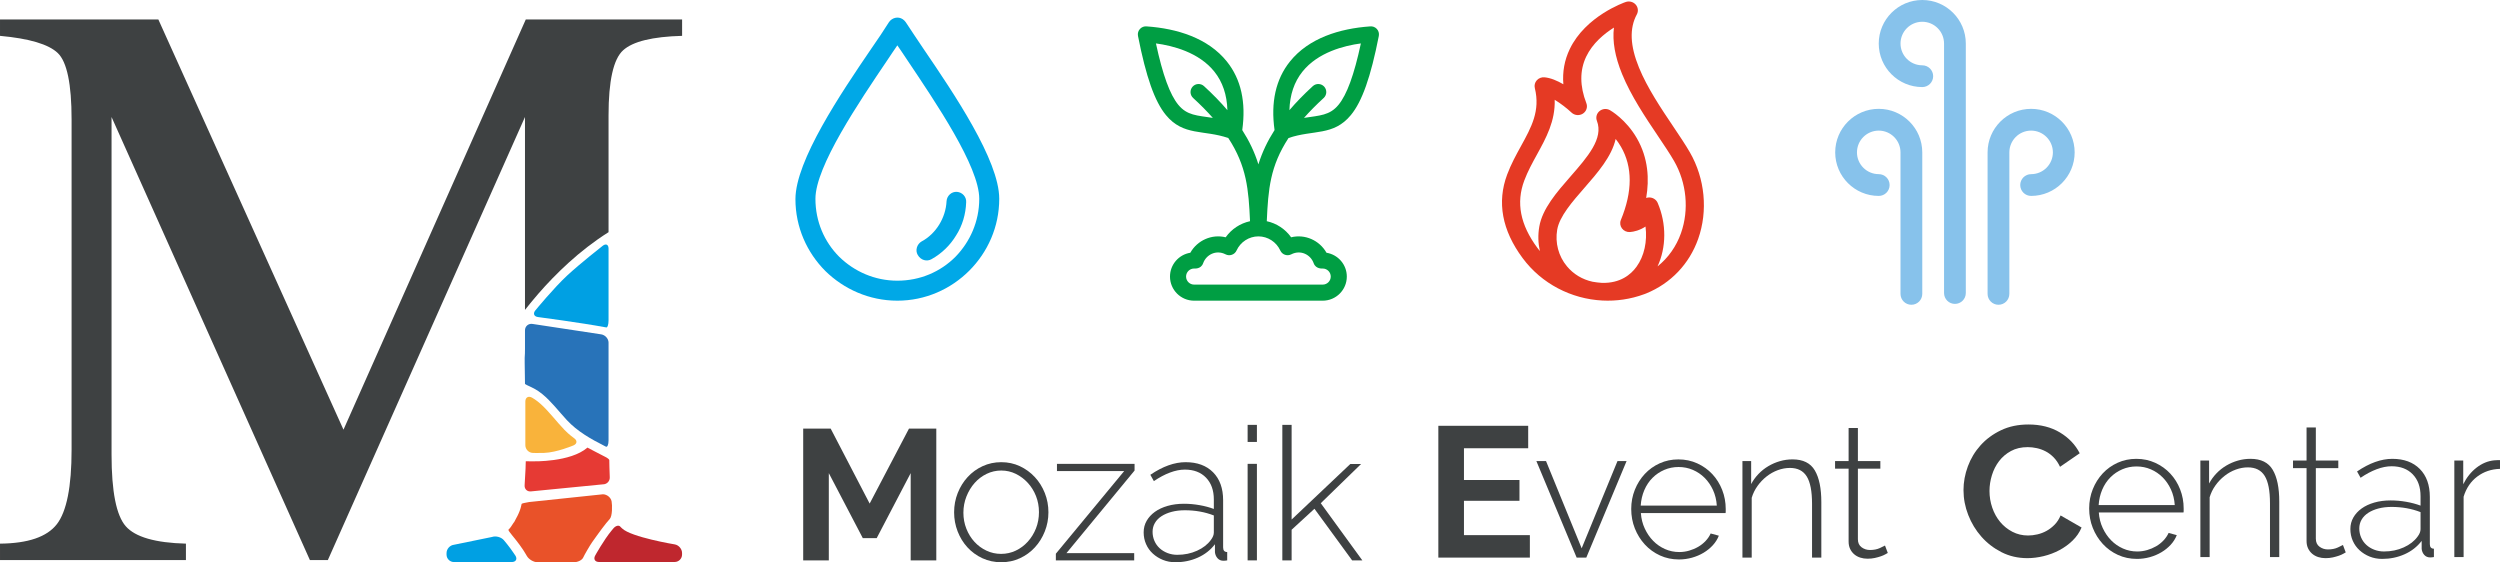
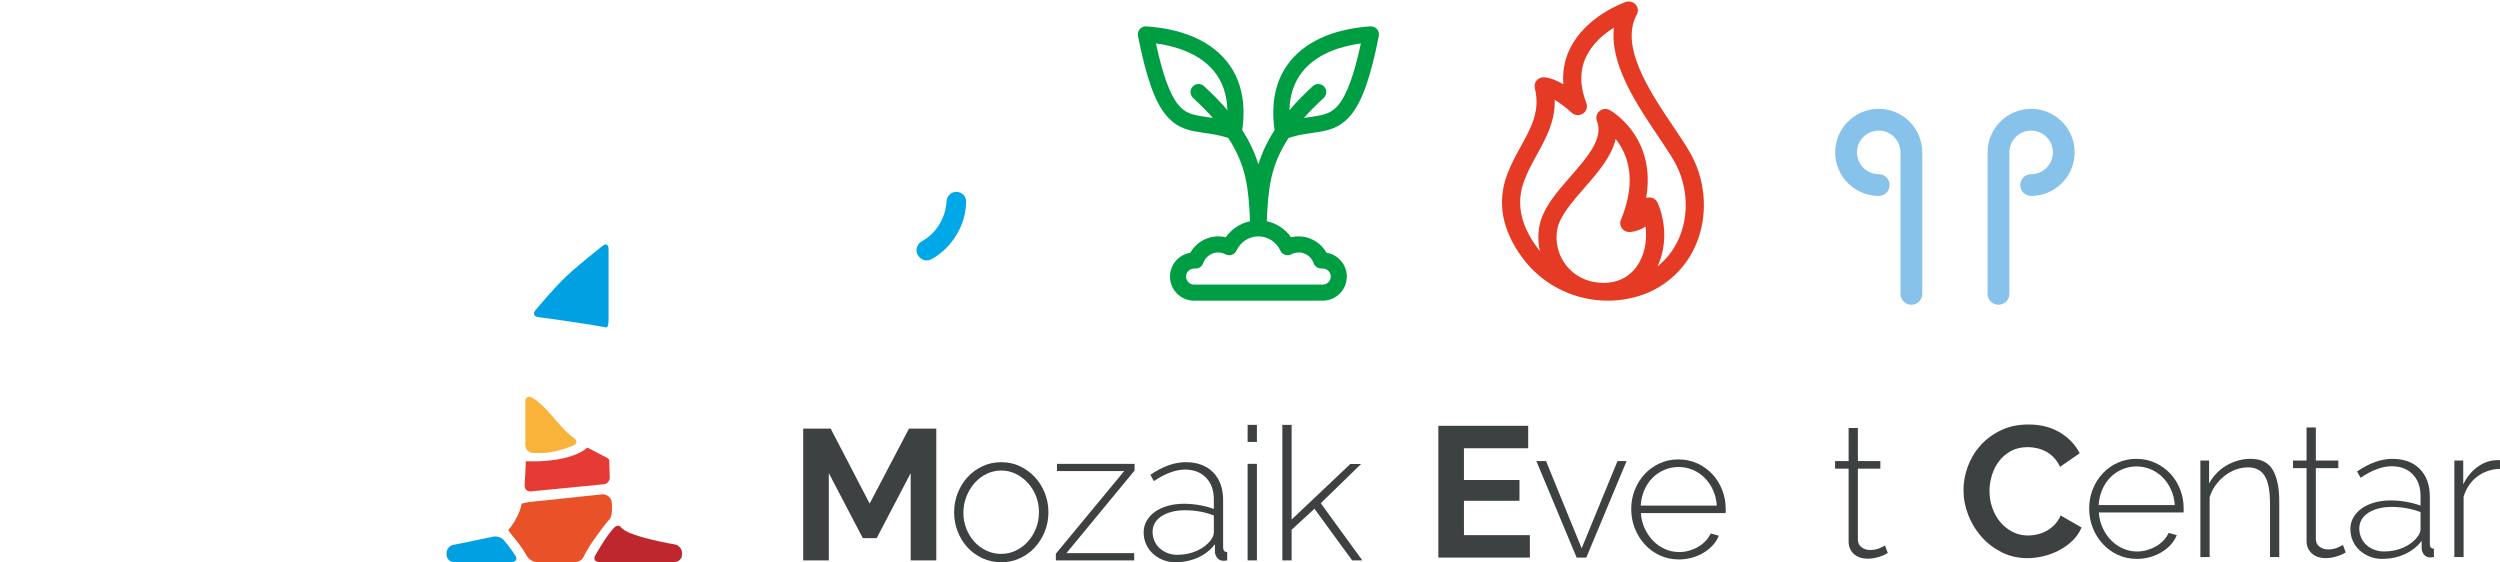
<svg xmlns="http://www.w3.org/2000/svg" xml:space="preserve" width="106.373mm" height="23.923mm" version="1.1" style="shape-rendering:geometricPrecision; text-rendering:geometricPrecision; image-rendering:optimizeQuality; fill-rule:evenodd; clip-rule:evenodd" viewBox="0 0 10088.17 2268.81">
  <defs>
    <style type="text/css">
   
    .fil0 {fill:#F9B33B;fill-rule:nonzero}
    .fil6 {fill:#E95229;fill-rule:nonzero}
    .fil1 {fill:#E63A34;fill-rule:nonzero}
    .fil9 {fill:#E53A24;fill-rule:nonzero}
    .fil4 {fill:#3E4142;fill-rule:nonzero}
    .fil3 {fill:#BF272E;fill-rule:nonzero}
    .fil10 {fill:#87C2EB;fill-rule:nonzero}
    .fil5 {fill:#2873B9;fill-rule:nonzero}
    .fil7 {fill:#00A8E7;fill-rule:nonzero}
    .fil8 {fill:#009E43;fill-rule:nonzero}
    .fil2 {fill:#00A0E3;fill-rule:nonzero}
   
  </style>
  </defs>
  <g id="Layer_x0020_1">
    <g id="_2375199560816">
      <g>
        <path class="fil0" d="M2195.45 1827.62c51.23,-1.57 118.4,-30.17 118.4,-30.17 15.16,-6.46 16.54,-19.52 3.15,-28.99 0,0 -20.55,-14.4 -39.14,-33.72 -32.75,-33.94 -60.71,-72.38 -95.63,-104.16 -19.15,-17.4 -35.92,-26.25 -35.92,-26.25 -14.49,-7.7 -26.41,-0.49 -26.41,16.01l0 176.08c0,16.52 13.42,30.58 29.97,31.21 0,0 20.35,0.81 45.6,0z" />
        <path class="fil1" d="M2432.46 1954.52c16.44,0.13 29.06,-12.89 28.09,-29.06 -1.03,-16.14 -1.88,-65.9 -1.88,-68.84 0,-2.98 -7.97,-9.21 -17.81,-13.87l-8.77 -4.48c-20.15,-10.19 -34.96,-18.12 -34.96,-18.12 -14.46,-7.86 -26.45,-14.16 -26.65,-14.03l-0.16 0.17c-68.51,59.36 -218.88,55.28 -218.88,55.28 -16.45,-0.44 -29.85,-0.53 -29.85,-0.17 0,0.3 -0.46,14.1 -0.9,30.57l-3.68 65.22c-1.57,16.42 10.52,27.9 26.82,25.62l288.62 -28.29z" />
        <path class="fil2" d="M2072.41 2231.31c-17.58,-26.36 -39.28,-51.6 -39.28,-51.6 -10.77,-12.49 -32.3,-18.28 -47.85,-12.86l-153.58 31.48c-16.37,1.94 -29.8,17 -29.8,33.52l0 6.23c0,16.46 13.53,29.96 29.97,29.96l232.74 0c16.53,0 23.63,-11.14 15.89,-24.81l-8.1 -11.91z" />
        <path class="fil3" d="M2510.27 2132.29l-5.99 -5.74c-5.56,-8.4 -18.28,-6.29 -28.09,4.55l-8.2 9.78c-31.53,37.97 -66.2,100.72 -66.2,100.72 -8,14.36 -0.97,26.21 15.51,26.21l304.99 0c16.44,0 29.97,-13.5 29.97,-29.96l0 -6.26c0,-16.48 -13.36,-32.08 -29.6,-34.82 0,0 -175.85,-29.04 -212.38,-64.48z" />
-         <path class="fil4" d="M2121.68 78.54l-735.64 1655.35 -747.09 -1655.35 -638.94 0 0 66.12c118.25,10.78 196.07,33.92 233.13,69.36 37.13,35.56 55.72,124.81 55.72,267.87l0 1332.66c0,149.53 -19.93,249.88 -59.73,300.98 -39.81,51.09 -116.15,77.14 -229.12,78.2l0 66.17 750.23 0 0 -66.17c-123.65,-3.21 -204.64,-26.65 -242.74,-70.13 -38.28,-43.57 -57.37,-140.13 -57.37,-289.66l0 -1361.79 800.33 1787.76 72.56 0 795.43 -1787.76 0 778.36c16.27,-20.62 34.15,-42.54 53.87,-65.25 67.31,-77.44 164.64,-173.77 283.33,-248.37l0 -471.13c0,-139.82 19.66,-227.48 58.93,-262.97 39.24,-35.53 118.5,-54.88 237.9,-58.13l0 -66.12 -630.81 0z" />
        <path class="fil2" d="M2442.59 1320.56l4.36 0.7c4.82,0.77 8.7,-12.09 8.7,-28.56l0 -289.33c0,-16.5 -10.57,-21.69 -23.56,-11.51 0,0 -90.21,70.58 -143.21,119.73 -53.83,49.88 -128.53,140.79 -128.53,140.79 -10.48,12.73 -5.66,24.88 10.61,27 0,0 169.11,22.22 271.63,41.18z" />
-         <path class="fil5" d="M2148.15 1307.07c-16.34,-2.14 -29.7,9.58 -29.7,26.01l0 72.29c0,16.44 -0.44,29.93 -0.77,30 -0.44,0.03 -0.64,13.55 -0.44,30.04l0.77 51.56c0.21,16.5 0.44,30.94 0.44,32.1 0,1.14 12.4,7.57 27.43,14.21 0,0 21.13,9.33 42.39,26.91 37.33,30.7 66.32,69.57 98.93,104.86 42.22,45.64 97.34,76.77 152.48,104.61l5.33 2.71c5.85,2.84 10.64,-8.31 10.64,-24.81l0 -32.48 0 -59.98 0 -95.48 0 -49.88 0 -49.99 0 -48.32 0 -58.7c0,-15.77 -13.23,-30.88 -29.49,-33.49l-278.01 -42.18z" />
        <path class="fil6" d="M2467.99 2023.38c-2.71,-15.61 -18.47,-28.57 -34.91,-28.83l-297.97 31.34c-16.26,2.54 -29.86,5.85 -30.23,7.44 -0.36,1.54 -1.37,6.02 -1.5,6.66 -0.17,0.7 -1.38,5.15 -2.48,9.98l-1.27 4.12c-3.73,12.22 -10.75,26.12 -10.75,26.12 -7.47,14.73 -13.86,26.81 -14.13,26.81 -0.36,0 -3.02,3.09 -5.19,6.97 -2.18,3.85 -8.51,12.89 -8.61,12.95 0,0.1 -2.58,3.19 -5.52,6.68l-2.85 2.87 -1.03 1.14c-1.38,1.17 6.29,12.45 17.03,25.01 0,0 24.54,28.93 43.13,57.42 10.14,15.77 13.59,22.3 13.59,22.3 7.86,14.57 27.65,26.46 44.09,26.46l145.72 0c16.44,0 33.69,-8.54 38.3,-19.09 4.67,-10.48 26.52,-48.25 35.92,-61.71 0,0 36.37,-51.7 56.43,-76.53 1.34,-1.61 2.67,-3.15 4.05,-4.76 9.67,-11.45 10.38,-12.09 10.38,-12.09 11.32,-11.99 10.58,-55.75 7.8,-71.24z" />
      </g>
      <g>
        <polygon class="fil4" points="3674.83,2261.31 3674.83,1909.2 3537.73,2171.4 3481.56,2171.4 3344.48,1909.2 3344.48,2261.31 3241.1,2261.31 3241.1,1729.41 3351.94,1729.41 3509.29,2032.06 3668.07,1729.41 3778.22,1729.41 3778.22,2261.31 " />
        <path class="fil4" d="M3887.57 2068.78c0,22.99 3.98,44.56 11.98,64.8 7.99,20.21 18.87,37.84 32.59,52.8 13.75,14.99 29.85,26.87 48.31,35.6 18.5,8.73 38.21,13.12 59.19,13.12 20.98,0 40.71,-4.39 59.19,-13.12 18.46,-8.73 34.72,-20.85 48.71,-36.33 13.95,-15.46 24.96,-33.33 32.96,-53.56 7.96,-20.21 11.98,-42.06 11.98,-65.54 0,-22.99 -4.02,-44.56 -11.98,-64.81 -7.99,-20.24 -19.01,-37.94 -32.96,-53.19 -13.99,-15.22 -30.11,-27.33 -48.31,-36.33 -18.27,-8.96 -37.84,-13.49 -58.82,-13.49 -20.98,0 -40.71,4.52 -59.19,13.49 -18.49,9 -34.59,21.24 -48.31,36.7 -13.75,15.49 -24.72,33.62 -32.98,54.33 -8.23,20.71 -12.35,42.59 -12.35,65.54zm152.83 200c-27.46,0 -52.82,-5.35 -76.05,-16.09 -23.22,-10.74 -43.32,-25.32 -60.29,-43.82 -16.99,-18.47 -30.24,-39.95 -39.71,-64.4 -9.5,-24.49 -14.25,-50.22 -14.25,-77.19 0,-27.44 4.88,-53.43 14.62,-77.88 9.73,-24.5 23.08,-45.98 40.08,-64.44 16.97,-18.46 37.07,-33.09 60.29,-43.82 23.25,-10.75 48.35,-16.09 75.31,-16.09 26.96,0 51.92,5.35 74.91,16.09 22.95,10.74 43.06,25.36 60.29,43.82 17.23,18.46 30.71,39.95 40.45,64.44 9.77,24.45 14.61,50.44 14.61,77.88 0,26.97 -4.85,52.7 -14.61,77.19 -9.74,24.46 -23.08,45.93 -40.05,64.4 -16.99,18.5 -37.1,33.09 -60.32,43.82 -23.23,10.75 -48.32,16.09 -75.28,16.09z" />
        <polygon class="fil4" points="4260.65,2234.34 4536.33,1900.97 4265.12,1900.97 4265.12,1871.77 4578.28,1871.77 4578.28,1898.73 4303.33,2232.1 4576.78,2232.1 4576.78,2261.31 4260.65,2261.31 " />
        <path class="fil4" d="M4750.57 2238.83c28.97,0 55.54,-5.49 79.79,-16.49 24.23,-10.97 42.79,-25.46 55.81,-43.43 7.96,-10.51 11.98,-20.48 11.98,-29.98l0 -68.92c-17.97,-7 -36.7,-12.25 -56.17,-15.72 -19.48,-3.48 -39.72,-5.25 -60.7,-5.25 -19.47,0 -37.2,2.13 -53.19,6.35 -15.99,4.25 -29.71,10.14 -41.19,17.63 -11.5,7.49 -20.37,16.6 -26.59,27.33 -6.26,10.75 -9.37,22.62 -9.37,35.6 0,12.98 2.51,25.19 7.49,36.7 4.99,11.48 11.98,21.35 20.98,29.57 9,8.23 19.6,14.76 31.86,19.48 12.21,4.75 25.32,7.12 39.31,7.12zm-7.5 29.98c-17.96,0 -34.72,-3.15 -50.18,-9.37 -15.5,-6.26 -29.11,-14.72 -40.82,-25.49 -11.74,-10.71 -20.87,-23.45 -27.37,-38.21 -6.49,-14.72 -9.73,-30.58 -9.73,-47.54 0,-16.99 3.97,-32.48 12.01,-46.47 7.97,-13.95 19.07,-26.06 33.33,-36.33 14.22,-10.2 31.32,-18.2 51.32,-23.96 19.97,-5.76 41.96,-8.63 65.91,-8.63 20.98,0 42.05,1.87 63.3,5.62 21.21,3.75 40.32,8.9 57.31,15.35l0 -38.21c0,-36.94 -10.47,-66.27 -31.45,-88.02 -20.98,-21.72 -49.45,-32.6 -85.42,-32.6 -18.97,0 -39.07,4.02 -60.29,12.02 -21.24,7.99 -42.86,19.47 -64.8,34.46l-14.25 -25.5c49.95,-33.95 97.39,-50.92 142.36,-50.92 46.94,0 83.87,13.62 110.84,40.82 27,27.24 40.49,64.8 40.49,112.75l0 190.26c0,12.51 5.48,18.74 16.45,18.74l0 33.72c-2.5,0.46 -5.11,0.86 -7.86,1.1 -2.74,0.27 -5.11,0.4 -7.12,0.4 -9.97,0 -17.96,-3.38 -23.96,-10.14 -5.98,-6.72 -9.5,-14.85 -10.51,-24.32l0 -32.22c-17.96,23.48 -40.95,41.44 -68.92,53.92 -27.97,12.48 -58.18,18.74 -90.64,18.74z" />
        <path class="fil4" d="M5034.48 1871.75l37.48 0 0 389.54 -37.48 0 0 -389.54zm0 -157.31l37.48 0 0 68.92 -37.48 0 0 -68.92z" />
        <polygon class="fil4" points="5456.23,2261.31 5304.16,2053.04 5212.03,2137.68 5212.03,2261.31 5174.56,2261.31 5174.56,1714.46 5212.03,1714.46 5212.03,2096.5 5448.73,1872.5 5492.19,1872.5 5329.63,2030.59 5497.41,2261.31 " />
        <polygon class="fil4" points="6173.43,2159.42 6173.43,2250.06 5804.1,2250.06 5804.1,1718.19 6166.67,1718.19 6166.67,1808.83 5907.48,1808.83 5907.48,1936.94 6131.48,1936.94 6131.48,2020.85 5907.48,2020.85 5907.48,2159.42 " />
        <polygon class="fil4" points="6362.21,2250.07 6199.65,1860.53 6238.62,1860.53 6382.45,2212.6 6527.02,1860.53 6563.72,1860.53 6401.15,2250.07 " />
        <path class="fil4" d="M6927.81 2040.32c-1.51,-22.95 -6.63,-43.93 -15.35,-62.93 -8.73,-18.97 -19.98,-35.34 -33.72,-49.05 -13.72,-13.75 -29.58,-24.49 -47.58,-32.22 -17.96,-7.77 -37.2,-11.61 -57.68,-11.61 -20.48,0 -39.68,3.84 -57.68,11.61 -17.96,7.73 -33.82,18.46 -47.57,32.22 -13.72,13.71 -24.7,30.22 -32.96,49.42 -8.23,19.23 -13.12,40.08 -14.59,62.56l307.13 0zm-152.83 217.23c-27.46,0 -52.93,-5.35 -76.42,-16.08 -23.44,-10.75 -43.82,-25.46 -61.06,-44.2 -17.23,-18.73 -30.71,-40.32 -40.45,-64.8 -9.73,-24.46 -14.59,-50.69 -14.59,-78.66 0,-27.46 4.86,-53.29 14.59,-77.52 9.74,-24.22 23.12,-45.47 40.08,-63.69 17,-18.21 37.11,-32.6 60.33,-43.07 23.22,-10.5 48.31,-15.72 75.28,-15.72 27.46,0 52.93,5.36 76.41,16.09 23.45,10.74 43.69,25.23 60.69,43.46 16.97,18.23 30.22,39.44 39.68,63.66 9.5,24.22 14.25,49.82 14.25,76.78l0 9.37c0,3.75 -0.27,6.13 -0.77,7.12l-341.6 0c1.51,22.46 6.76,43.33 15.72,62.54 9,19.23 20.34,35.87 34.09,49.82 13.72,13.98 29.58,24.99 47.58,32.96 17.96,7.99 37.2,12.01 57.68,12.01 13.48,0 26.7,-1.87 39.71,-5.62 12.98,-3.75 25.09,-8.86 36.33,-15.35 11.25,-6.49 21.22,-14.35 29.95,-23.61 8.73,-9.24 15.62,-19.35 20.61,-30.32l32.96 8.97c-5.49,13.98 -13.62,26.87 -24.33,38.61 -10.77,11.71 -23.25,21.85 -37.47,30.31 -14.22,8.5 -29.85,15.13 -46.81,19.88 -16.99,4.71 -34.45,7.08 -52.45,7.08z" />
-         <path class="fil4" d="M7349.56 2250.07l-37.47 0 0 -217.24c0,-50.45 -7.09,-87.16 -21.35,-110.13 -14.22,-22.95 -36.83,-34.46 -67.78,-34.46 -16.5,0 -32.86,3.02 -49.09,9 -16.23,5.99 -31.34,14.49 -45.29,25.46 -13.99,11 -26.23,23.85 -36.74,38.57 -10.47,14.76 -18.23,30.61 -23.22,47.58l0 241.22 -37.44 0 0 -389.54 35.2 0 0 92.87c7.99,-14.98 17.86,-28.57 29.61,-40.82 11.7,-12.24 24.95,-22.71 39.68,-31.48 14.75,-8.73 30.34,-15.46 46.83,-20.21 16.46,-4.75 33.46,-7.13 50.93,-7.13 42.45,0 72.43,14.86 89.9,44.56 17.5,29.75 26.23,72.3 26.23,127.75l0 223.99z" />
        <path class="fil4" d="M7617.75 2231.34c-2,1.01 -5.39,2.88 -10.1,5.62 -4.75,2.74 -10.74,5.39 -18,7.86 -7.23,2.5 -15.35,4.75 -24.33,6.75 -9,1.98 -18.73,2.98 -29.24,2.98 -10.47,0 -20.34,-1.5 -29.58,-4.48 -9.27,-3.02 -17.36,-7.5 -24.35,-13.49 -6.99,-5.98 -12.48,-13.25 -16.45,-21.75 -4.02,-8.47 -6.02,-18.46 -6.02,-29.94l0 -293.68 -54.67 0 0 -30.72 54.67 0 0 -133.32 37.47 0 0 133.32 90.63 0 0 30.72 -90.63 0 0 284.68c0,14.48 4.98,25.36 14.98,32.59 9.97,7.26 21.22,10.87 33.7,10.87 15.49,0 28.84,-2.65 40.08,-7.86 11.24,-5.25 18.1,-8.63 20.61,-10.14l11.24 29.98z" />
        <path class="fil4" d="M7923.22 1978.14c0,-32.45 5.85,-64.55 17.6,-96.26 11.74,-31.71 28.84,-60.05 51.32,-85.04 22.49,-24.96 49.95,-45.17 82.4,-60.66 32.45,-15.5 69.42,-23.23 110.87,-23.23 48.95,0 91.27,10.75 126.97,32.19 35.7,21.48 62.3,49.45 79.8,83.91l-79.43 54.7c-6.99,-14.99 -15.49,-27.61 -25.46,-37.84 -10.01,-10.24 -20.74,-18.37 -32.22,-24.35 -11.48,-5.99 -23.48,-10.35 -35.96,-13.12 -12.48,-2.71 -24.7,-4.12 -36.7,-4.12 -25.97,0 -48.59,5.25 -67.79,15.75 -19.23,10.48 -35.19,24.09 -47.94,40.82 -12.75,16.73 -22.34,35.7 -28.84,56.94 -6.49,21.22 -9.73,42.33 -9.73,63.3 0,23.45 3.75,46.07 11.24,67.78 7.49,21.72 18.1,40.82 31.82,57.31 13.75,16.46 30.21,29.71 49.45,39.72 19.23,9.97 40.32,14.96 63.29,14.96 11.98,0 24.46,-1.47 37.48,-4.49 12.97,-3.01 25.32,-7.73 37.06,-14.22 11.75,-6.5 22.59,-14.86 32.59,-25.09 9.98,-10.24 17.97,-22.62 23.99,-37.1l84.64 48.71c-8.5,19.97 -20.61,37.57 -36.33,52.8 -15.72,15.26 -33.46,28.1 -53.19,38.57 -19.75,10.51 -40.82,18.5 -63.3,23.99 -22.48,5.48 -44.46,8.23 -65.91,8.23 -37.97,0 -72.66,-7.97 -104.15,-23.96 -31.45,-15.99 -58.54,-36.83 -81.26,-62.56 -22.75,-25.73 -40.46,-54.94 -53.2,-87.66 -12.75,-32.69 -19.1,-66.04 -19.1,-100z" />
        <path class="fil4" d="M8775.72 2038.07c-1.51,-22.96 -6.63,-43.93 -15.36,-62.93 -8.73,-18.97 -19.97,-35.34 -33.72,-49.05 -13.71,-13.75 -29.57,-24.49 -47.54,-32.22 -18,-7.77 -37.23,-11.61 -57.71,-11.61 -20.48,0 -39.68,3.84 -57.68,11.61 -17.96,7.73 -33.83,18.46 -47.54,32.22 -13.75,13.71 -24.72,30.22 -32.98,49.42 -8.23,19.23 -13.09,40.08 -14.59,62.56l307.13 0zm-152.83 217.23c-27.47,0 -52.93,-5.35 -76.42,-16.08 -23.45,-10.75 -43.8,-25.46 -61.06,-44.2 -17.19,-18.73 -30.71,-40.32 -40.45,-64.8 -9.74,-24.46 -14.59,-50.69 -14.59,-78.66 0,-27.46 4.85,-53.3 14.59,-77.52 9.74,-24.22 23.12,-45.47 40.08,-63.7 16.99,-18.2 37.11,-32.59 60.33,-43.06 23.22,-10.51 48.31,-15.72 75.27,-15.72 27.47,0 52.93,5.36 76.42,16.09 23.45,10.74 43.69,25.23 60.69,43.46 16.97,18.23 30.22,39.44 39.68,63.66 9.5,24.22 14.25,49.82 14.25,76.78l0 9.37c0,3.75 -0.27,6.13 -0.77,7.12l-341.6 0c1.51,22.46 6.76,43.33 15.72,62.54 9,19.23 20.34,35.87 34.09,49.82 13.71,13.98 29.61,24.99 47.58,32.96 17.96,7.99 37.2,12.01 57.67,12.01 13.49,0 26.71,-1.88 39.72,-5.62 12.98,-3.75 25.09,-8.87 36.33,-15.35 11.24,-6.49 21.22,-14.35 29.94,-23.62 8.73,-9.23 15.63,-19.34 20.62,-30.31l32.95 8.97c-5.48,13.98 -13.61,26.87 -24.32,38.61 -10.77,11.71 -23.23,21.84 -37.47,30.31 -14.23,8.5 -29.85,15.13 -46.81,19.87 -16.99,4.72 -34.45,7.09 -52.45,7.09z" />
        <path class="fil4" d="M9197.48 2247.82l-37.47 0 0 -217.24c0,-50.45 -7.09,-87.16 -21.35,-110.13 -14.22,-22.95 -36.83,-34.46 -67.78,-34.46 -16.49,0 -32.85,3.01 -49.08,9 -16.23,5.98 -31.35,14.48 -45.3,25.46 -13.98,11 -26.23,23.85 -36.73,38.57 -10.48,14.76 -18.24,30.61 -23.23,47.58l0 241.22 -37.43 0 0 -389.54 35.19 0 0 92.87c7.99,-14.98 17.87,-28.57 29.61,-40.82 11.71,-12.24 24.96,-22.71 39.68,-31.48 14.72,-8.73 30.35,-15.46 46.84,-20.21 16.46,-4.75 33.46,-7.13 50.92,-7.13 42.46,0 72.44,14.86 89.9,44.56 17.5,29.75 26.23,72.3 26.23,127.74l0 224z" />
        <path class="fil4" d="M9465.66 2229.09c-2,1.01 -5.39,2.88 -10.1,5.62 -4.75,2.74 -10.74,5.39 -18,7.86 -7.23,2.51 -15.35,4.75 -24.33,6.76 -9,1.97 -18.73,2.98 -29.24,2.98 -10.47,0 -20.34,-1.51 -29.57,-4.49 -9.24,-3.02 -17.36,-7.49 -24.36,-13.49 -6.99,-5.98 -12.48,-13.25 -16.45,-21.75 -4.02,-8.46 -6.02,-18.46 -6.02,-29.94l0 -293.68 -54.67 0 0 -30.71 54.67 0 0 -133.33 37.47 0 0 133.33 90.64 0 0 30.71 -90.64 0 0 284.68c0,14.48 4.98,25.36 14.98,32.59 9.97,7.26 21.22,10.87 33.7,10.87 15.49,0 28.84,-2.64 40.08,-7.86 11.24,-5.24 18.1,-8.63 20.61,-10.13l11.24 29.97z" />
        <path class="fil4" d="M9619.98 2225.35c28.97,0 55.54,-5.48 79.8,-16.49 24.22,-10.97 42.79,-25.46 55.8,-43.43 7.97,-10.51 11.98,-20.48 11.98,-29.98l0 -68.92c-17.96,-6.99 -36.7,-12.24 -56.17,-15.72 -19.47,-3.48 -39.72,-5.25 -60.7,-5.25 -19.47,0 -37.2,2.14 -53.19,6.35 -15.99,4.25 -29.7,10.14 -41.18,17.63 -11.51,7.5 -20.38,16.6 -26.6,27.34 -6.26,10.74 -9.37,22.61 -9.37,35.59 0,12.98 2.51,25.2 7.49,36.7 4.99,11.48 11.98,21.35 20.98,29.58 9,8.23 19.61,14.75 31.86,19.47 12.21,4.75 25.32,7.12 39.31,7.12zm-7.49 29.98c-17.97,0 -34.73,-3.14 -50.19,-9.37 -15.49,-6.25 -29.11,-14.72 -40.82,-25.49 -11.74,-10.71 -20.87,-23.45 -27.37,-38.2 -6.49,-14.73 -9.73,-30.59 -9.73,-47.54 0,-17 4.01,-32.49 12.01,-46.48 7.97,-13.95 19.07,-26.06 33.33,-36.33 14.22,-10.2 31.32,-18.2 51.33,-23.96 19.97,-5.75 41.95,-8.63 65.9,-8.63 20.98,0 42.06,1.88 63.3,5.62 21.21,3.75 40.32,8.9 57.31,15.35l0 -38.21c0,-36.93 -10.47,-66.27 -31.45,-88.02 -20.98,-21.72 -49.45,-32.59 -85.42,-32.59 -18.97,0 -39.07,4.01 -60.29,12.01 -21.24,7.99 -42.86,19.47 -64.8,34.46l-14.25 -25.49c49.95,-33.96 97.4,-50.93 142.36,-50.93 46.94,0 83.87,13.62 110.84,40.82 27,27.24 40.49,64.81 40.49,112.75l0 190.26c0,12.52 5.49,18.74 16.46,18.74l0 33.72c-2.51,0.46 -5.12,0.87 -7.86,1.1 -2.75,0.28 -5.12,0.41 -7.13,0.41 -9.97,0 -17.96,-3.39 -23.96,-10.14 -5.98,-6.72 -9.49,-14.86 -10.5,-24.35l0 -32.19c-17.97,23.48 -40.95,41.45 -68.93,53.93 -27.97,12.47 -58.17,18.73 -90.63,18.73z" />
        <path class="fil4" d="M10088.17 1891.99c-34.97,1 -65.54,11.37 -91.77,31.08 -26.22,19.74 -44.56,46.84 -55.06,81.29l0 243.47 -37.44 0 0 -389.56 35.96 0 0 95.88c13.49,-27.44 31.32,-49.78 53.56,-67.05 22.22,-17.22 46.07,-27.07 71.54,-29.57 4.98,-0.5 9.46,-0.74 13.48,-0.74l9.74 0 0 35.2z" />
-         <path class="fil7" d="M3855.31 1036.43c-60.52,60.53 -142.76,96.22 -234.3,96.22 -91.57,0 -173.81,-37.27 -234.32,-96.22 -60.53,-60.53 -96.22,-142.76 -96.22,-234.3 0,-130.34 175.35,-389.5 291.74,-561.73 13.95,-20.17 26.36,-40.35 38.81,-57.41 12.41,17.06 24.83,37.24 38.78,57.41 116.39,173.77 291.74,431.39 291.74,561.73 0,91.54 -37.27,173.77 -96.22,234.3zm-128.81 -839.49c-26.36,-38.78 -49.65,-74.48 -71.36,-107.06 -3.11,-4.65 -7.77,-9.29 -12.41,-12.41 -18.64,-12.4 -43.46,-6.22 -55.88,12.41 -20.17,32.59 -43.45,66.72 -71.36,107.06 -122.59,180 -305.7,451.57 -305.7,606.73 0,113.28 46.54,215.7 121.01,290.17 74.51,72.93 176.92,119.48 290.2,119.48 113.26,0 215.66,-46.55 290.17,-121.01 74.48,-74.51 121.01,-176.92 121.01,-290.17 0,-155.2 -183.11,-425.19 -305.7,-605.2z" />
        <path class="fil7" d="M3861.52 774.19c-21.72,-1.54 -40.35,15.52 -41.89,37.24 -1.57,34.16 -12.41,66.75 -29.51,94.65 -17.06,27.94 -41.88,52.76 -71.36,68.28 -18.64,10.88 -26.36,35.7 -15.52,54.3 12.41,21.75 37.23,27.93 55.87,17.09 41.89,-23.28 76.05,-57.41 99.3,-96.22 24.82,-38.81 38.81,-85.34 40.34,-133.46 1.57,-21.71 -15.52,-40.34 -37.23,-41.89z" />
        <path class="fil8" d="M4754.93 423.12c-33.99,-41.19 -62.96,-120.48 -90.4,-247.89 67.49,9 173.2,35.63 235.8,113.89 33.22,41.48 50.79,93.58 52.56,155.44 -27.24,-31.99 -58.58,-64.17 -94.45,-97.03 -13.18,-12.11 -33.72,-11.2 -45.81,1.98 -12.11,13.21 -11.24,33.72 1.98,45.84 30.47,27.93 56.77,54.66 79.49,80.39 -64.01,-9.97 -103.71,-9.67 -139.18,-52.63zm411.39 587.83c7.73,16.82 27.93,23.82 44.39,15.32 37.51,-19.37 77.96,1.04 90.27,35.77 8.8,24.69 36,21.4 36.53,21.55 17.87,0 32.42,14.55 32.42,32.44 0,17.87 -14.56,32.42 -32.42,32.42l-518.98 0c-17.86,0 -32.42,-14.56 -32.42,-32.42 0,-17.9 14.56,-32.44 32.42,-32.44 1.2,-0.3 27.57,3.61 36.54,-21.55 12.24,-34.46 52.52,-55.27 90.27,-35.77 16.45,8.51 36.7,1.51 44.39,-15.32 15.83,-34.66 50.48,-57.08 88.26,-57.11l0 0 0.04 0 0.03 0 0 0c37.81,0.03 72.44,22.45 88.27,57.11zm89.39 -721.83c62.59,-78.26 168.32,-104.89 235.8,-113.89 -27.41,127.4 -56.41,206.7 -90.4,247.89 -35.5,43.02 -75.28,42.69 -139.18,52.63 22.71,-25.73 49.01,-52.46 79.49,-80.39 13.21,-12.11 14.08,-32.62 2.01,-45.84 -12.11,-13.18 -32.62,-14.09 -45.84,-1.98 -35.87,32.86 -67.22,65.04 -94.45,97.03 1.77,-61.86 19.34,-113.96 52.56,-155.44zm-304.72 -40.55c-76.49,-95.62 -202.28,-133.46 -322.99,-141.99 -21.85,-2.77 -40.15,16.7 -35.91,38.45 32.65,165.91 67.42,264.41 112.82,319.38 70.46,85.34 151.96,58.25 251.62,92.57 74.54,114.26 81.94,208.17 87.66,335.64 -39.55,8.54 -74.74,31.75 -98.26,64.94 -55.57,-13.85 -114.25,11.95 -142.72,62.37 -46.4,7.4 -81.97,47.67 -81.97,96.12 0,53.67 43.65,97.29 97.28,97.29l518.98 0c53.67,0 97.29,-43.63 97.29,-97.29 0,-48.44 -35.56,-88.72 -81.97,-96.12 -28.47,-50.45 -87.22,-76.18 -142.73,-62.37 -23.52,-33.18 -58.71,-56.4 -98.26,-64.94 5.82,-129.27 13.32,-221.68 87.7,-335.64 99.63,-34.32 181.2,-7.26 251.59,-92.57 45.4,-54.97 80.19,-153.47 112.81,-319.38 4.25,-21.68 -13.95,-41.22 -35.9,-38.45 -121.58,8.6 -246.81,46.81 -322.99,141.99 -56.87,71.1 -77.69,164 -61.83,276.29 -27.73,43.19 -49.81,88.76 -65.2,138.34 -15.39,-49.58 -37.47,-95.15 -65.17,-138.34 15.82,-112.29 -4.95,-205.19 -61.86,-276.29z" />
        <path class="fil9" d="M6783.33 940.58c-19.1,54.07 -51.71,99.97 -94.65,134.37 35.54,-76.25 36.61,-171.93 0.54,-256.15 -6.09,-14.28 -21.02,-23.11 -36.83,-21.91 -3.35,0.27 -6.56,0.93 -9.61,2 13.05,-75.38 8.84,-160.59 -37.6,-241.09 -44.1,-76.38 -105.92,-111.71 -108.53,-113.18 -13.42,-7.57 -30.24,-6.13 -42.05,3.55 -11.82,9.66 -16.07,25.52 -10.61,39.58 27.47,70.93 -37.5,145.3 -106.29,224.06 -55.97,64.06 -113.81,130.31 -126.3,203.14 -5.65,33.02 -4.68,66.35 2.45,98.19 -3.52,-4.32 -6.96,-8.73 -10.31,-13.25 -68.92,-93.05 -86.18,-181.7 -52.76,-271.03 13.98,-37.4 33.16,-72.24 51.69,-105.9 36.4,-66.14 73.8,-134.09 71.19,-220.28 24.63,14.93 50.59,35.43 67.95,51.7 12.35,11.57 31.29,13.34 45.61,4.28 14.31,-9.09 20.24,-26.59 14.22,-42.16 -26.87,-69.38 -27.07,-132.62 -0.67,-187.99 25.6,-53.63 72.07,-92.14 111.92,-117.17 -6.7,55.38 4.28,117.4 32.92,187.47 36.2,88.52 94.12,174.64 145.21,250.66 24.52,36.47 47.7,70.93 64.47,100.03 50.81,88.19 61.29,196.99 28.06,291.07zm-460.59 133.73c-33.87,-40.82 -48.04,-94.58 -39.02,-147.47 9.2,-53.56 60.46,-112.25 110,-168.99 52.53,-60.13 109.91,-125.83 125.91,-197.16 7.39,9.33 14.75,19.87 21.54,31.65 46.97,81.33 46.77,180.69 -0.53,295.29 -4.68,11.3 -3.02,24.19 4.38,34.06 7.4,9.9 19.51,15.46 32.06,14.69 16.06,-0.97 40.51,-7.16 63,-22.21 7.69,59.15 -4.89,119.14 -36.44,162.43 -22.55,31.01 -65.01,67.01 -139.65,64.87 -12.65,-0.86 -25.23,-2.37 -37.64,-4.58 -40.95,-8.9 -76.98,-30.44 -103.61,-62.56zm496.56 -459.29c-18,-31.25 -41.85,-66.72 -67.08,-104.22 -49.22,-73.18 -104.99,-156.11 -138.44,-237.98 -36.2,-88.53 -39.04,-158.72 -8.71,-214.63 7.03,-12.95 5.16,-28.77 -4.74,-39.85 -9.91,-11.07 -25.77,-15.18 -40.02,-10.3 -6.59,2.24 -161.96,56.7 -225.87,189.96 -21.31,44.4 -29.91,91.91 -25.86,142.03 -24.46,-14.25 -51.25,-25.83 -76.17,-28.07 -11.78,-1.03 -23.29,3.44 -31.02,12.08 -7.73,8.59 -10.67,20.3 -7.93,31.45 22.55,91.67 -13.71,157.58 -55.74,233.86 -19.74,35.87 -40.14,72.93 -55.94,115.12 -41.65,111.44 -20.74,224.73 62.2,336.74 77.18,104.22 196.99,165.11 321.95,171.53 56.45,2.91 113.93,-5.28 168.96,-25.6 2.41,-0.87 4.82,-1.8 7.23,-2.71 0.23,-0.09 0.46,-0.2 0.7,-0.29 99.53,-40.69 174.07,-118.95 209.9,-220.35 39.88,-112.85 27.37,-243.23 -33.42,-348.78z" />
-         <path class="fil10" d="M7581.22 175.68c0,96.89 78.82,175.68 175.68,175.68 24.26,0 43.93,-19.64 43.93,-43.93 0,-24.25 -19.67,-43.89 -43.93,-43.89 -48.44,0 -87.82,-39.44 -87.82,-87.86 0,-48.41 39.38,-87.86 87.82,-87.86 48.45,0 87.86,39.44 87.86,87.86l0 1006.71c0,24.29 19.68,43.93 43.93,43.93 24.26,0 43.9,-19.64 43.9,-43.93l0 -1006.71c0,-96.9 -78.79,-175.68 -175.69,-175.68 -96.86,0 -175.68,78.78 -175.68,175.68z" />
        <path class="fil10" d="M7756.9 1185.88l0 -570.97c0,-96.9 -78.82,-175.72 -175.68,-175.72 -96.9,0 -175.69,78.82 -175.69,175.72 0,96.89 78.79,175.68 175.69,175.68 24.25,0 43.93,-19.64 43.93,-43.93 0,-24.29 -19.68,-43.93 -43.93,-43.93 -48.45,0 -87.86,-39.41 -87.86,-87.82 0,-48.45 39.41,-87.86 87.86,-87.86 48.44,0 87.82,39.41 87.82,87.86l0 570.97c0,24.29 19.67,43.93 43.93,43.93 24.26,0 43.93,-19.64 43.93,-43.93z" />
        <path class="fil10" d="M8020.44 614.9l0 570.97c0,24.29 19.67,43.93 43.93,43.93 24.25,0 43.93,-19.64 43.93,-43.93l0 -570.97c0,-48.41 39.38,-87.86 87.82,-87.86 48.44,0 87.86,39.44 87.86,87.86 0,48.41 -39.41,87.86 -87.86,87.86 -24.26,0 -43.93,19.63 -43.93,43.89 0,24.29 19.67,43.93 43.93,43.93 96.89,0 175.68,-78.79 175.68,-175.68 0,-96.9 -78.79,-175.69 -175.68,-175.69 -96.86,0 -175.68,78.79 -175.68,175.69z" />
      </g>
    </g>
  </g>
</svg>